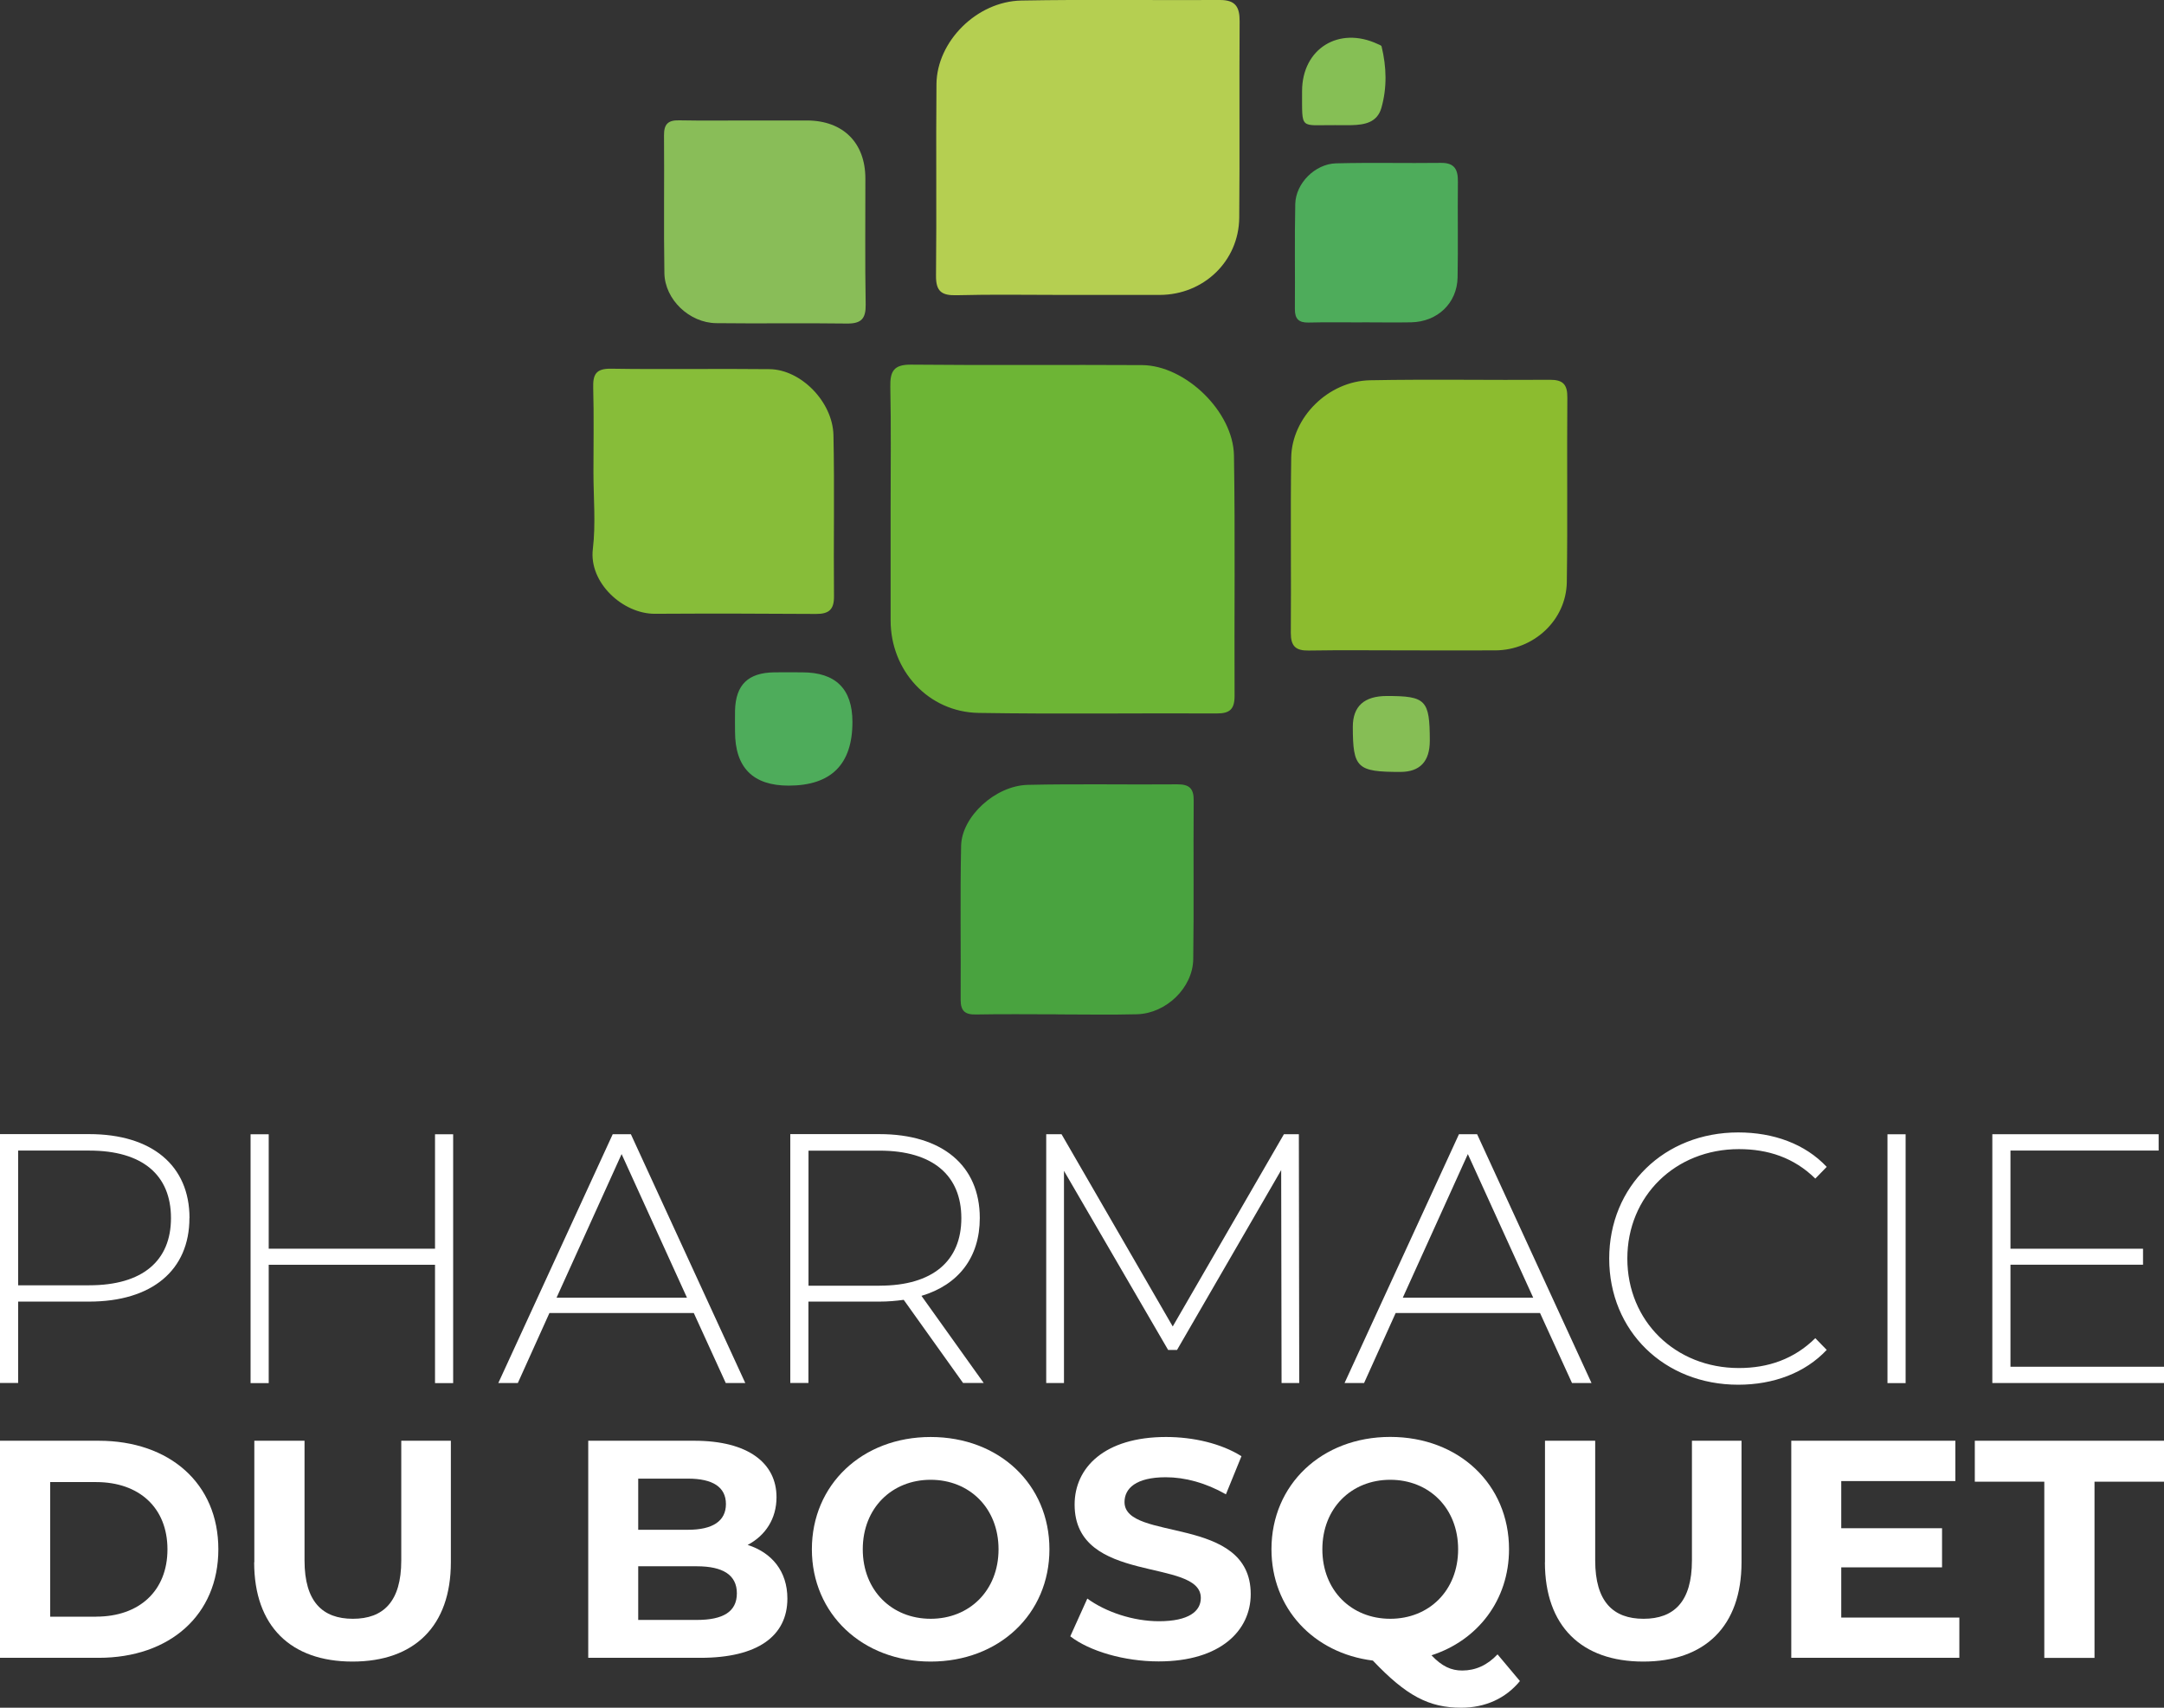
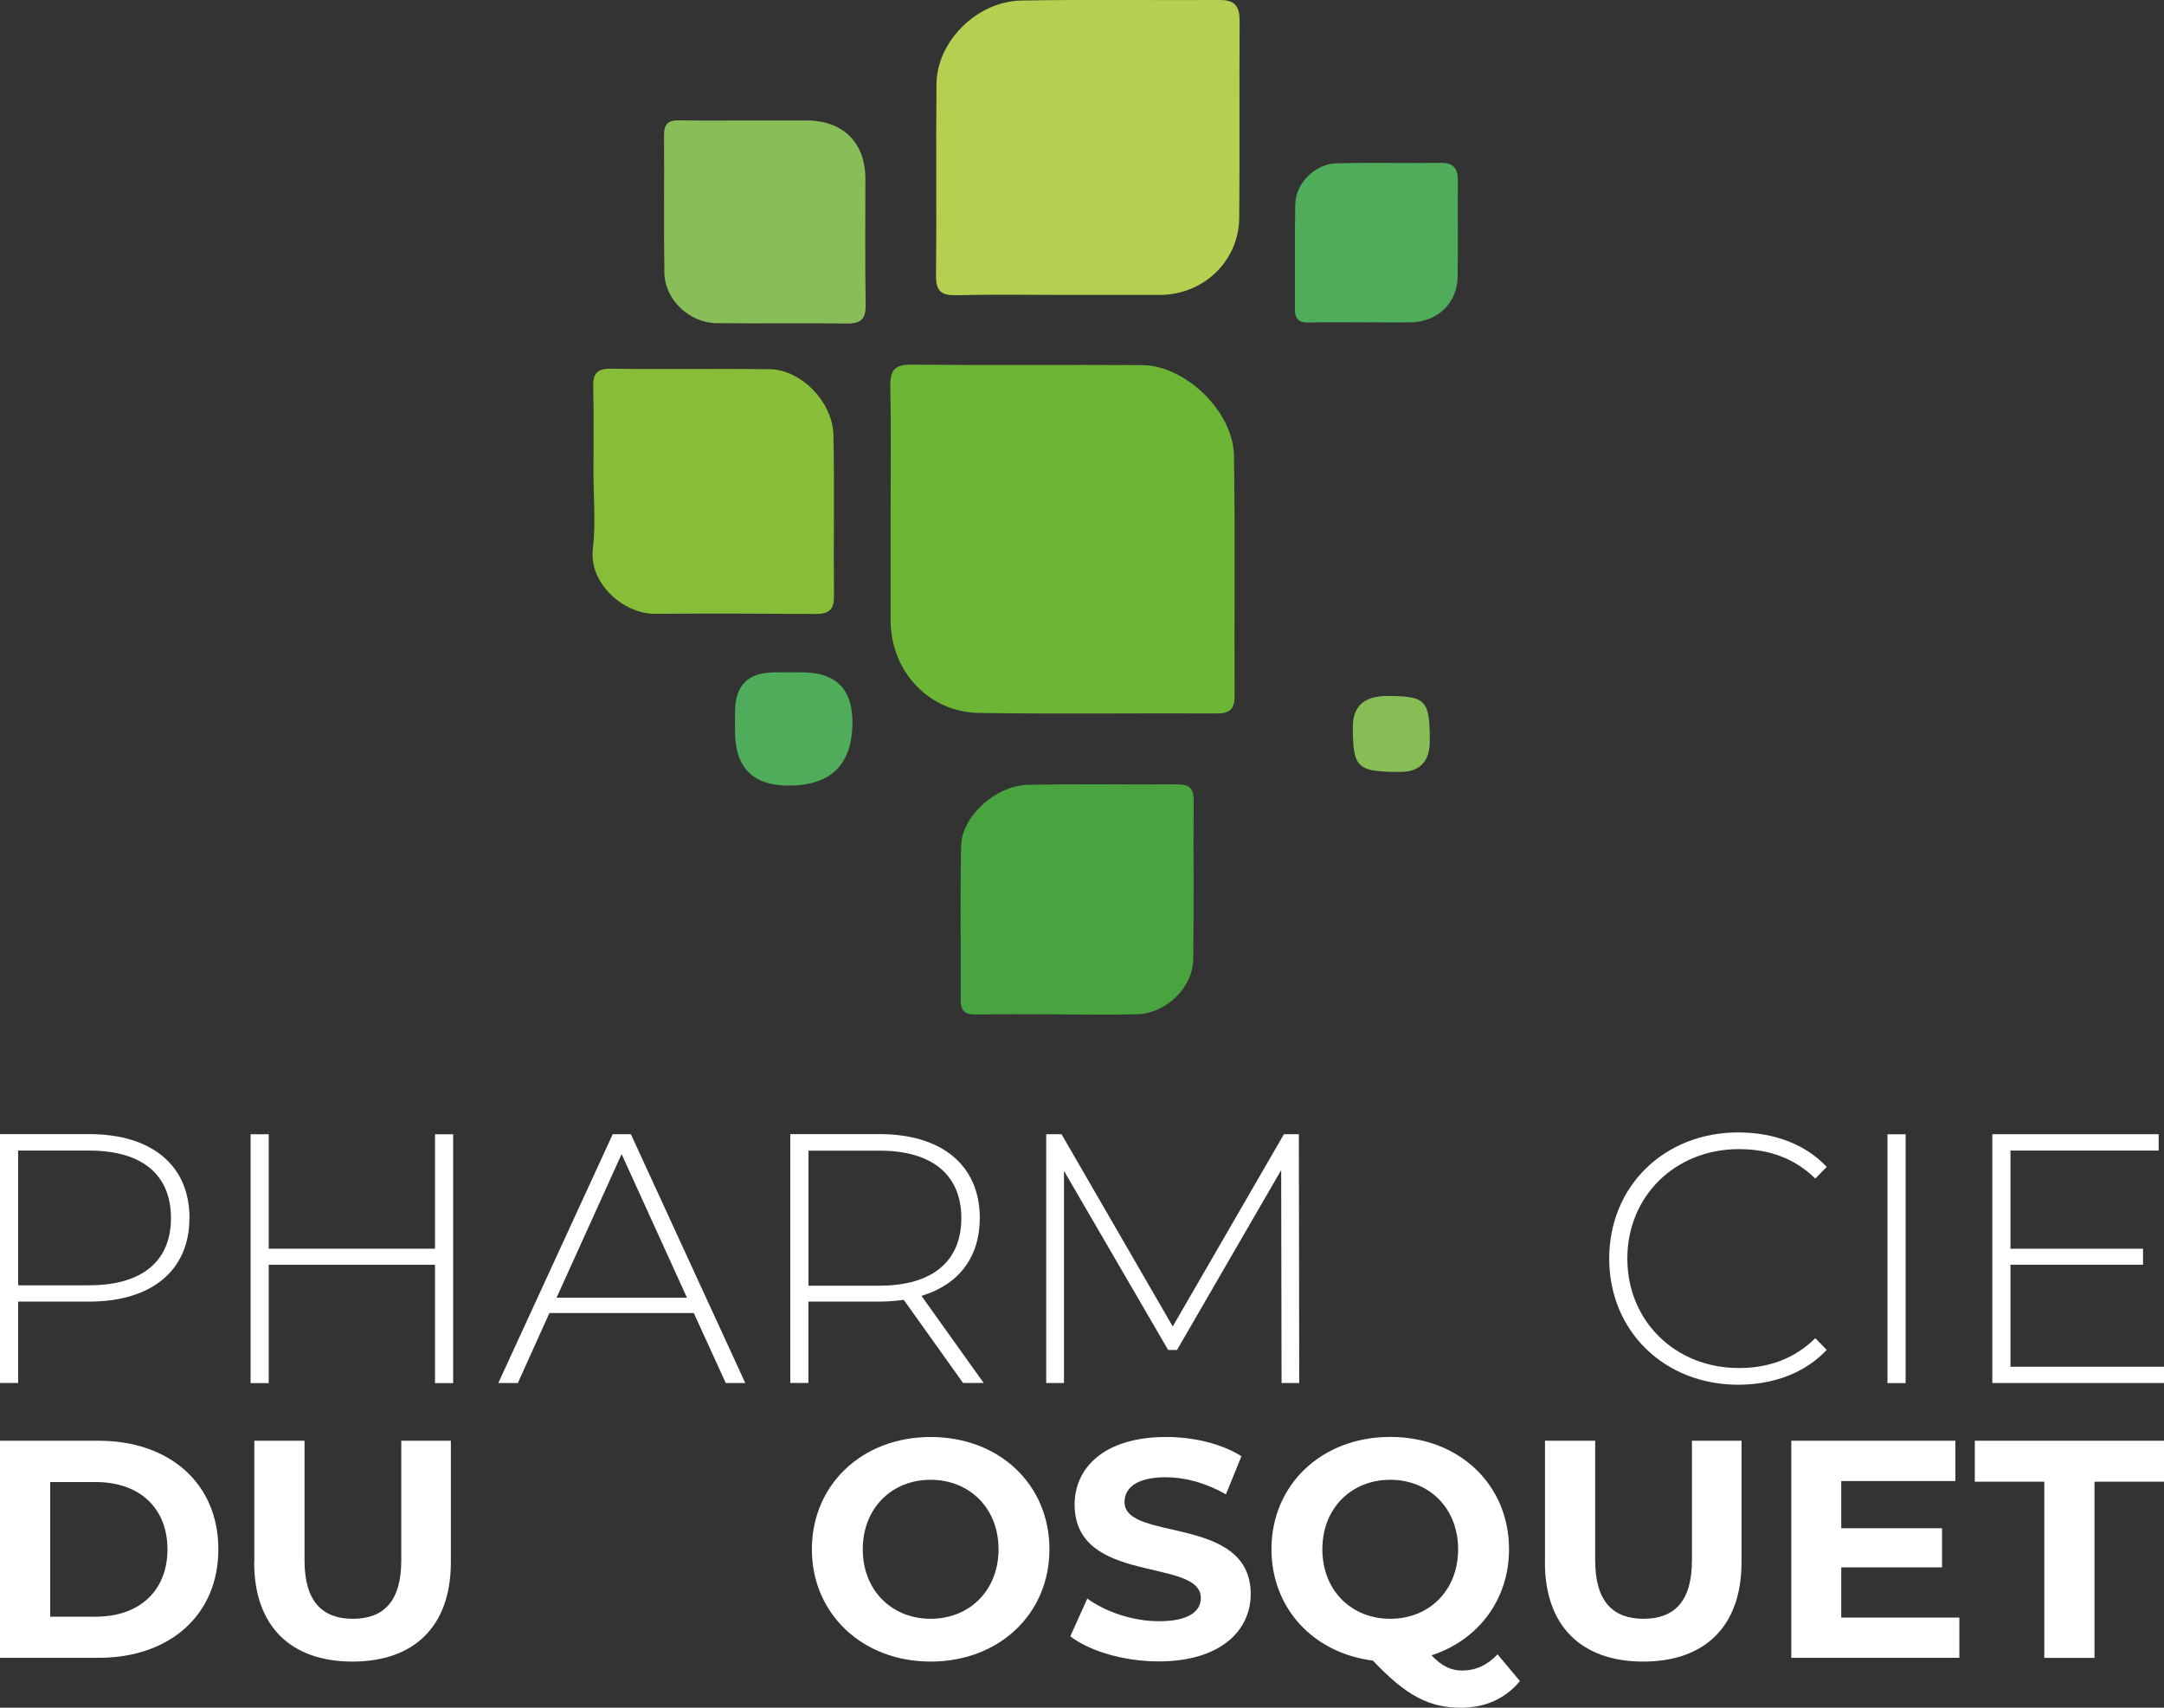
<svg xmlns="http://www.w3.org/2000/svg" id="Calque_2" data-name="Calque 2" viewBox="0 0 282.75 223.11">
  <rect x="0" y="0" width="282.75" height="223.11" fill="#333333" stroke="none" />
  <defs>
    <style>
      .cls-1 {
        fill: #4eac5b;
      }

      .cls-1, .cls-2, .cls-3, .cls-4, .cls-5, .cls-6, .cls-7, .cls-8, .cls-9, .cls-10 {
        stroke-width: 0px;
      }

      .cls-2 {
        fill: #49a33f;
      }

      .cls-3 {
        fill: #86be55;
      }

      .cls-4 {
        fill: #87bd39;
      }

      .cls-5 {
        fill: #6db535;
      }

      .cls-6 {
        fill: #86bf55;
      }

      .cls-7 {
        fill: #89bd58;
      }

      .cls-8 {
        fill: #b5cf51;
      }

      .cls-9 {
        fill: #8cbc2f;
      }

      .cls-10 {
        fill: #fff;
      }
    </style>
  </defs>
  <g id="Calque_1-2" data-name="Calque 1">
    <g>
      <path class="cls-5" d="m116.37,66.4c0-5.29.07-10.58-.04-15.86-.04-2.02.44-2.92,2.69-2.9,10.07.1,20.14,0,30.21.06,5.64.04,11.9,6.06,12,11.8.17,10.47.03,20.95.08,31.42,0,1.74-.63,2.3-2.33,2.29-10.37-.05-20.75.1-31.12-.07-6.56-.11-11.5-5.53-11.49-12.09,0-4.88,0-9.76,0-14.65Z" />
      <path class="cls-8" d="m138.72,38.53c-4.58,0-9.16-.08-13.73.04-1.93.05-2.71-.48-2.69-2.55.09-8.34-.02-16.69.06-25.03.05-5.58,5.27-10.81,11.09-10.92,8.65-.16,17.3-.02,25.94-.07,2.04-.01,2.6.91,2.58,2.81-.06,8.55.03,17.09-.05,25.64-.06,5.69-4.67,10.07-10.39,10.08-4.27,0-8.55,0-12.82,0Z" />
-       <path class="cls-9" d="m183.8,84.97c-4.27,0-8.55-.05-12.82.02-1.69.03-2.33-.58-2.32-2.31.06-7.63-.06-15.26.05-22.89.08-5.27,4.86-10.01,10.31-10.11,7.83-.15,15.67,0,23.5-.06,1.7-.01,2.29.61,2.27,2.33-.07,8.04.05,16.08-.07,24.11-.08,4.97-4.33,8.88-9.32,8.91-3.87.02-7.73,0-11.6,0Z" />
      <path class="cls-4" d="m77.54,61.69c0-3.66.07-7.32-.03-10.98-.05-1.73.3-2.57,2.31-2.54,6.91.11,13.83-.02,20.74.06,4.08.05,8.25,4.26,8.34,8.64.15,7.01,0,14.03.07,21.04.02,1.75-.69,2.31-2.35,2.3-7.02-.05-14.03-.06-21.05-.02-4.19.02-8.64-4.07-8.11-8.45.4-3.31.08-6.7.08-10.06Z" />
      <path class="cls-2" d="m138.2,132.52c-3.56,0-7.12-.05-10.68.02-1.42.03-2-.45-2-1.91.04-6.71-.08-13.42.06-20.13.08-3.83,4.48-7.86,8.71-7.96,6.5-.15,13.01-.01,19.52-.07,1.56-.01,2.17.51,2.16,2.11-.06,6.91.04,13.83-.06,20.74-.06,3.74-3.54,7.08-7.34,7.19-3.45.09-6.91.02-10.37.02Z" />
      <path class="cls-7" d="m97.86,15.74c2.54,0,5.09-.01,7.63,0,4.68.03,7.57,2.92,7.58,7.56.01,5.49-.06,10.99.04,16.48.03,1.85-.57,2.51-2.44,2.49-5.7-.08-11.4.02-17.09-.05-3.5-.04-6.71-3.08-6.77-6.53-.1-6,0-12.01-.05-18.01-.01-1.44.51-1.99,1.95-1.96,3.05.06,6.1.02,9.16.02Z" />
      <path class="cls-1" d="m178,42.12c-2.34,0-4.67-.04-7.01.02-1.3.03-1.81-.47-1.8-1.78.04-4.57-.05-9.14.05-13.71.06-2.7,2.58-5.23,5.32-5.31,4.57-.12,9.14,0,13.71-.06,1.8-.02,2.24.88,2.22,2.47-.05,4.16.04,8.33-.04,12.49-.06,3.37-2.63,5.8-6.06,5.87-2.13.04-4.26,0-6.4,0Z" />
      <path class="cls-1" d="m104.82,87.84q6.56,0,6.56,6.49,0,8.3-8.33,8.31-7.01,0-7.01-7.07c0-.92-.02-1.83,0-2.75.09-3.36,1.71-4.93,5.12-4.98,1.22-.02,2.44,0,3.66,0Z" />
-       <path class="cls-6" d="m170.13,11.91c0-5.55,4.81-8.54,9.9-6.15.18.08.46.17.49.31.65,2.68.73,5.38-.03,8.04-.55,1.9-2.19,2.2-3.89,2.24-.71.02-1.42,0-2.13,0-4.7-.04-4.32.71-4.34-4.42Z" />
      <path class="cls-3" d="m186.82,96.76q0,4.09-3.86,4.09c-5.65,0-6.19-.51-6.2-5.89q0-4.03,4.45-4.03c5.1,0,5.6.52,5.61,5.82Z" />
    </g>
    <g>
      <g>
        <path class="cls-10" d="m24.75,159.14c0,6.83-4.92,10.91-13.1,10.91H2.37v10.63H0v-32.51h11.66c8.17,0,13.1,4.09,13.1,10.96Zm-2.41,0c0-5.62-3.71-8.82-10.68-8.82H2.37v17.6h9.29c6.97,0,10.68-3.2,10.68-8.78Z" />
        <path class="cls-10" d="m59.21,148.19v32.51h-2.37v-15.46h-21.73v15.46h-2.37v-32.51h2.37v14.95h21.73v-14.95h2.37Z" />
        <path class="cls-10" d="m90.64,171.54h-18.85l-4.13,9.15h-2.55l14.95-32.51h2.37l14.95,32.51h-2.55l-4.18-9.15Zm-.88-2l-8.54-18.76-8.5,18.76h17.04Z" />
        <path class="cls-10" d="m125.84,180.69l-7.76-10.87c-1.02.14-2.04.23-3.16.23h-9.29v10.63h-2.37v-32.51h11.66c8.17,0,13.1,4.09,13.1,10.96,0,5.15-2.79,8.73-7.62,10.17l8.13,11.38h-2.69Zm-10.91-12.72c6.97,0,10.68-3.25,10.68-8.82s-3.71-8.82-10.68-8.82h-9.29v17.65h9.29Z" />
        <path class="cls-10" d="m167.45,180.69l-.05-27.82-13.61,23.5h-1.16l-13.61-23.4v27.72h-2.32v-32.51h2l14.53,25.12,14.53-25.12h1.95l.05,32.51h-2.32Z" />
-         <path class="cls-10" d="m201.21,171.54h-18.85l-4.13,9.15h-2.55l14.95-32.51h2.37l14.95,32.51h-2.55l-4.18-9.15Zm-.88-2l-8.54-18.76-8.5,18.76h17.04Z" />
        <path class="cls-10" d="m210.26,164.44c0-9.47,7.2-16.49,16.86-16.49,4.6,0,8.73,1.49,11.56,4.5l-1.49,1.53c-2.79-2.74-6.18-3.85-9.98-3.85-8.31,0-14.58,6.13-14.58,14.3s6.27,14.3,14.58,14.3c3.81,0,7.2-1.16,9.98-3.9l1.49,1.53c-2.83,3.02-6.97,4.55-11.56,4.55-9.66,0-16.86-7.01-16.86-16.49Z" />
        <path class="cls-10" d="m246.62,148.19h2.37v32.51h-2.37v-32.51Z" />
        <path class="cls-10" d="m282.75,178.55v2.14h-22.43v-32.51h21.73v2.14h-19.36v12.82h17.32v2.09h-17.32v13.33h20.06Z" />
      </g>
      <g>
        <path class="cls-10" d="m0,188.23h12.89c9.28,0,15.64,5.59,15.64,14.18s-6.36,14.18-15.64,14.18H0v-28.36Zm12.56,22.98c5.63,0,9.32-3.36,9.32-8.79s-3.69-8.79-9.32-8.79h-6v17.59h6Z" />
        <path class="cls-10" d="m33.23,204.11v-15.88h6.56v15.64c0,5.39,2.35,7.62,6.32,7.62s6.32-2.23,6.32-7.62v-15.64h6.48v15.88c0,8.35-4.78,12.97-12.85,12.97s-12.85-4.62-12.85-12.97Z" />
-         <path class="cls-10" d="m102.88,208.85c0,4.9-3.89,7.74-11.35,7.74h-14.67v-28.36h13.86c7.09,0,10.74,2.96,10.74,7.37,0,2.84-1.46,5.02-3.77,6.24,3.16,1.01,5.19,3.44,5.19,7.01Zm-19.49-15.68v6.69h6.52c3.2,0,4.94-1.13,4.94-3.36s-1.74-3.32-4.94-3.32h-6.52Zm12.89,14.99c0-2.39-1.82-3.53-5.23-3.53h-7.66v7.01h7.66c3.4,0,5.23-1.05,5.23-3.48Z" />
        <path class="cls-10" d="m106.08,202.41c0-8.43,6.56-14.67,15.52-14.67s15.52,6.2,15.52,14.67-6.6,14.67-15.52,14.67-15.52-6.24-15.52-14.67Zm24.39,0c0-5.39-3.81-9.08-8.87-9.08s-8.87,3.69-8.87,9.08,3.81,9.08,8.87,9.08,8.87-3.69,8.87-9.08Z" />
        <path class="cls-10" d="m139.84,213.79l2.23-4.94c2.39,1.74,5.96,2.96,9.36,2.96,3.89,0,5.47-1.3,5.47-3.04,0-5.31-16.49-1.66-16.49-12.2,0-4.82,3.89-8.83,11.95-8.83,3.57,0,7.21.85,9.85,2.51l-2.03,4.98c-2.63-1.5-5.35-2.23-7.86-2.23-3.89,0-5.39,1.46-5.39,3.24,0,5.23,16.49,1.62,16.49,12.03,0,4.74-3.93,8.79-12.03,8.79-4.5,0-9.04-1.34-11.55-3.28Z" />
        <path class="cls-10" d="m198.59,219.63c-1.86,2.27-4.54,3.48-7.66,3.48-4.21,0-7.17-1.54-11.55-6.16-7.78-.97-13.25-6.85-13.25-14.55,0-8.43,6.56-14.67,15.52-14.67s15.52,6.2,15.52,14.67c0,6.65-4.09,11.91-10.13,13.86,1.38,1.46,2.59,1.99,4.01,1.99,1.74,0,3.28-.69,4.62-2.11l2.92,3.48Zm-16.94-8.14c5.07,0,8.87-3.69,8.87-9.08s-3.81-9.08-8.87-9.08-8.87,3.69-8.87,9.08,3.81,9.08,8.87,9.08Z" />
        <path class="cls-10" d="m201.87,204.11v-15.88h6.56v15.64c0,5.39,2.35,7.62,6.32,7.62s6.32-2.23,6.32-7.62v-15.64h6.48v15.88c0,8.35-4.78,12.97-12.84,12.97s-12.85-4.62-12.85-12.97Z" />
        <path class="cls-10" d="m256.01,211.32v5.27h-21.96v-28.36h21.44v5.27h-14.91v6.16h13.17v5.11h-13.17v6.56h15.44Z" />
        <path class="cls-10" d="m267.11,193.58h-9.08v-5.35h24.72v5.35h-9.08v23.02h-6.56v-23.02Z" />
      </g>
    </g>
  </g>
</svg>